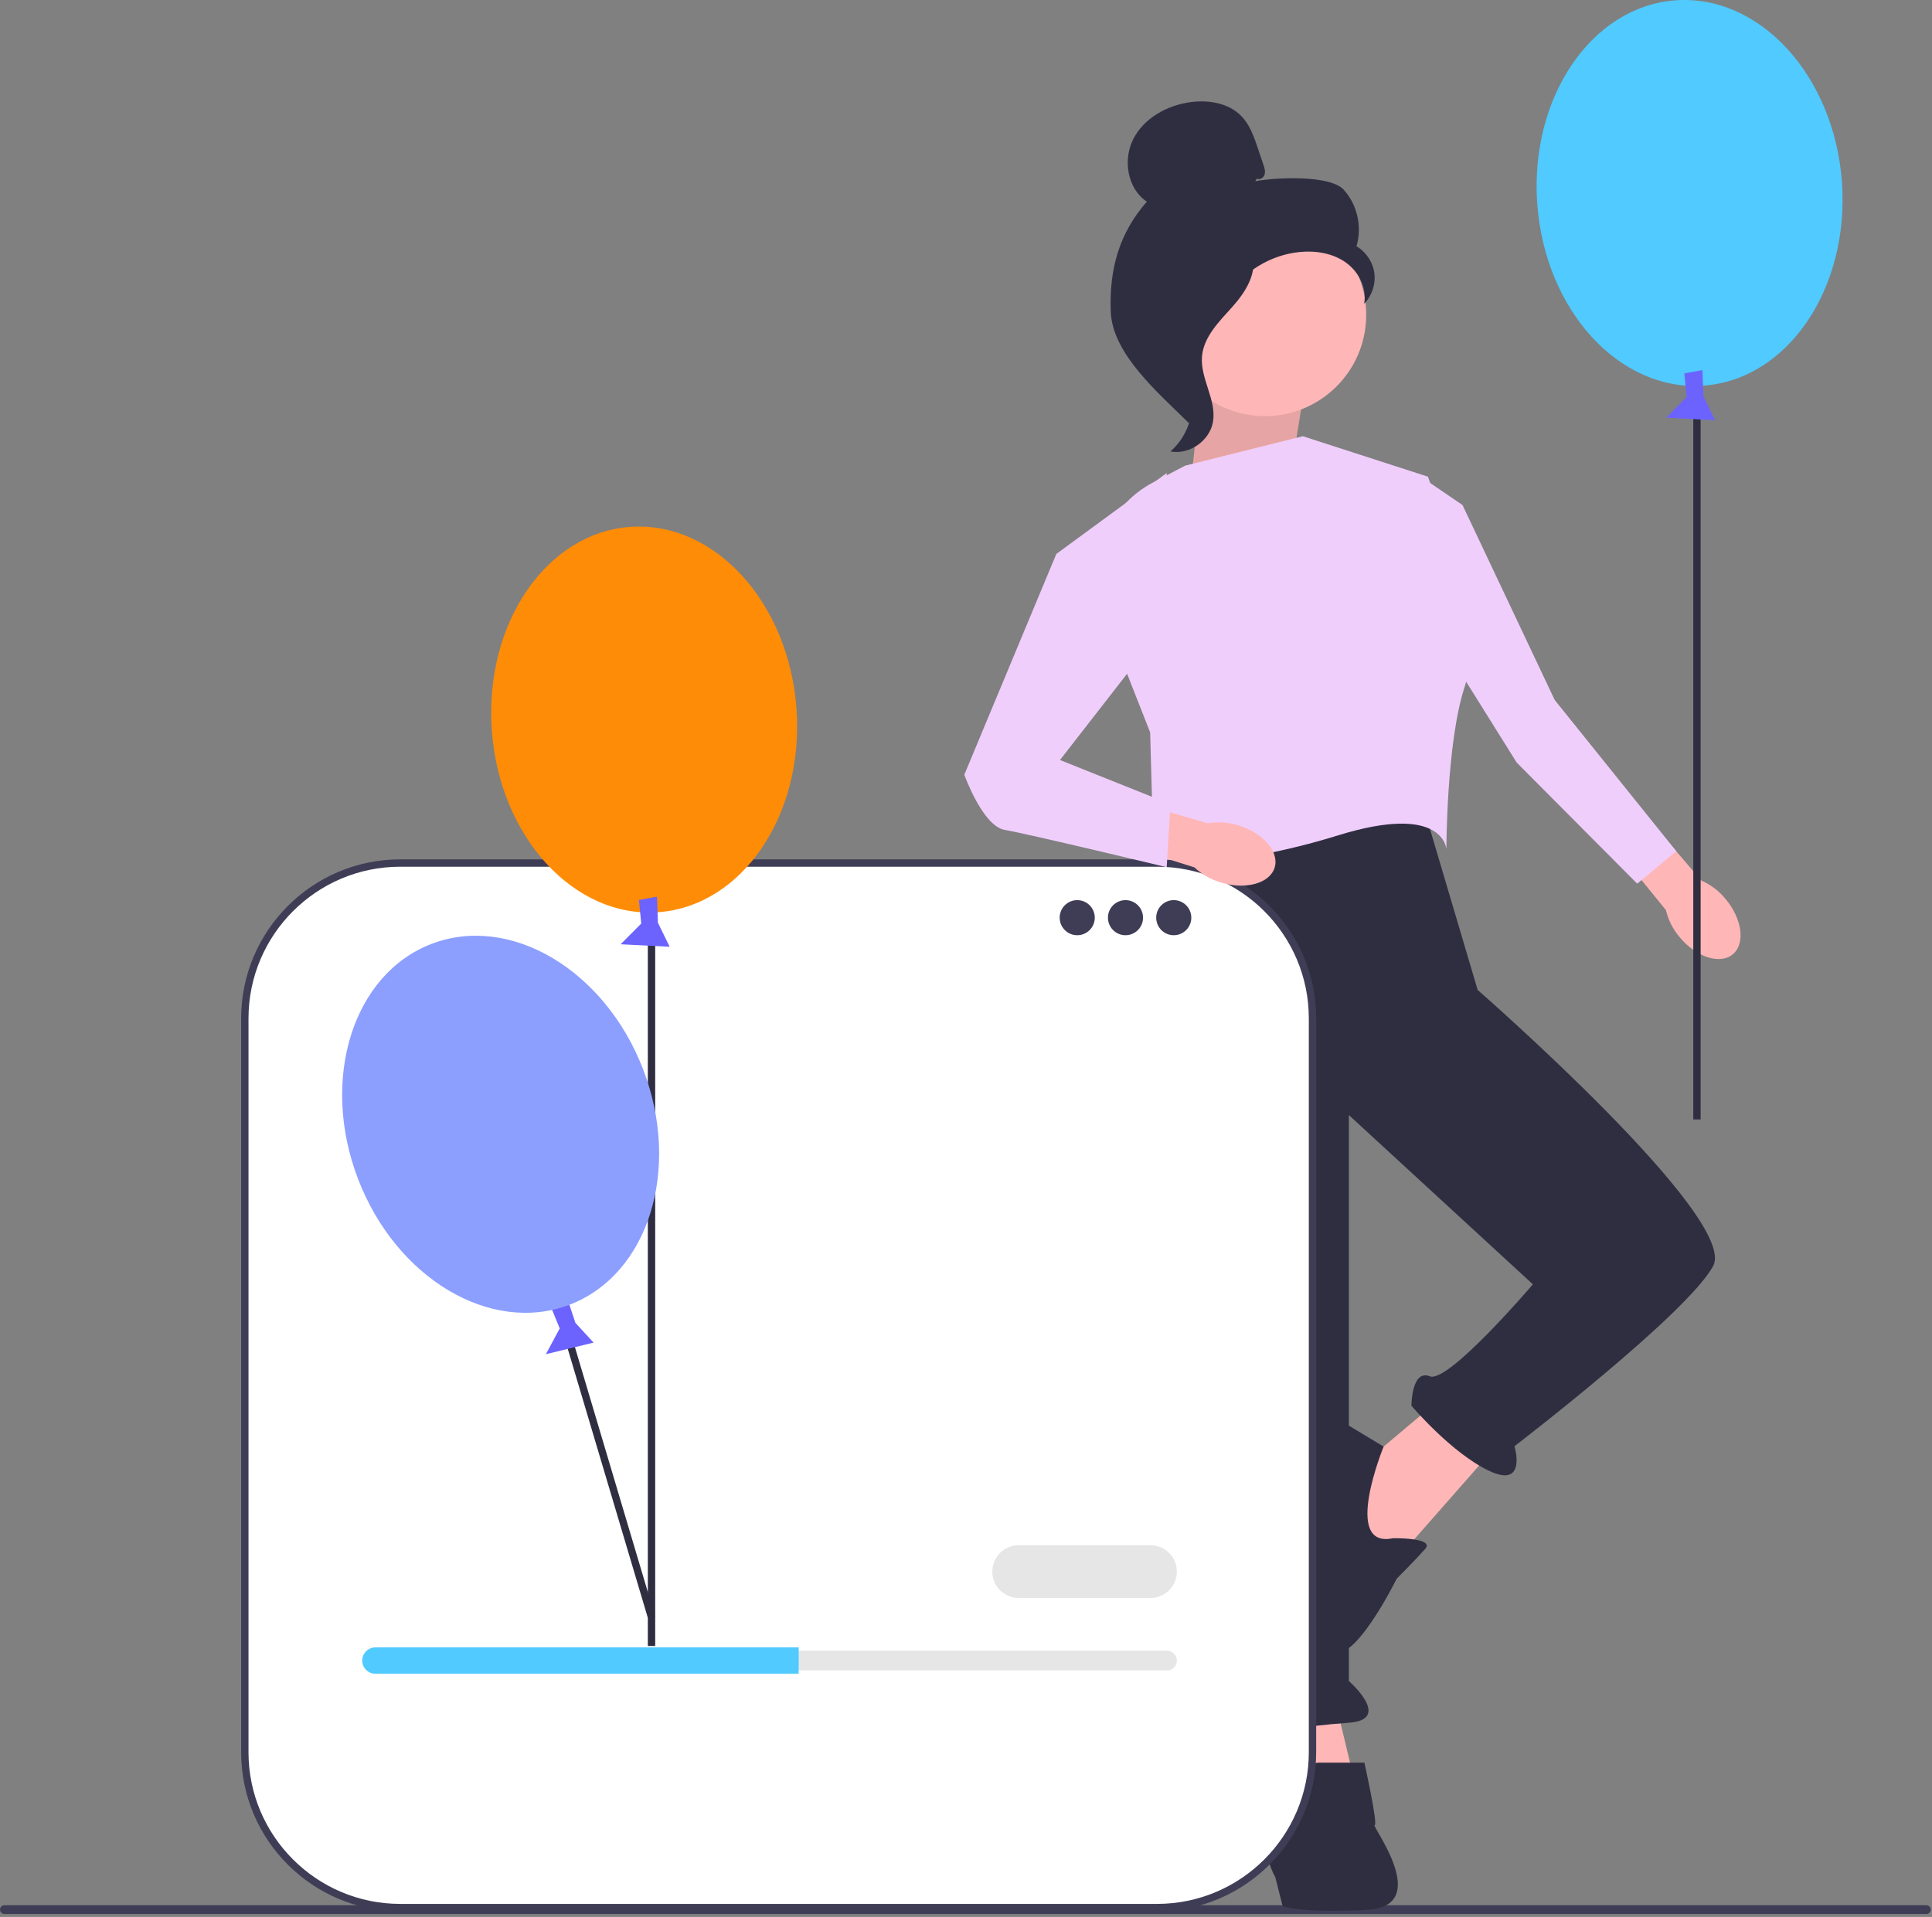
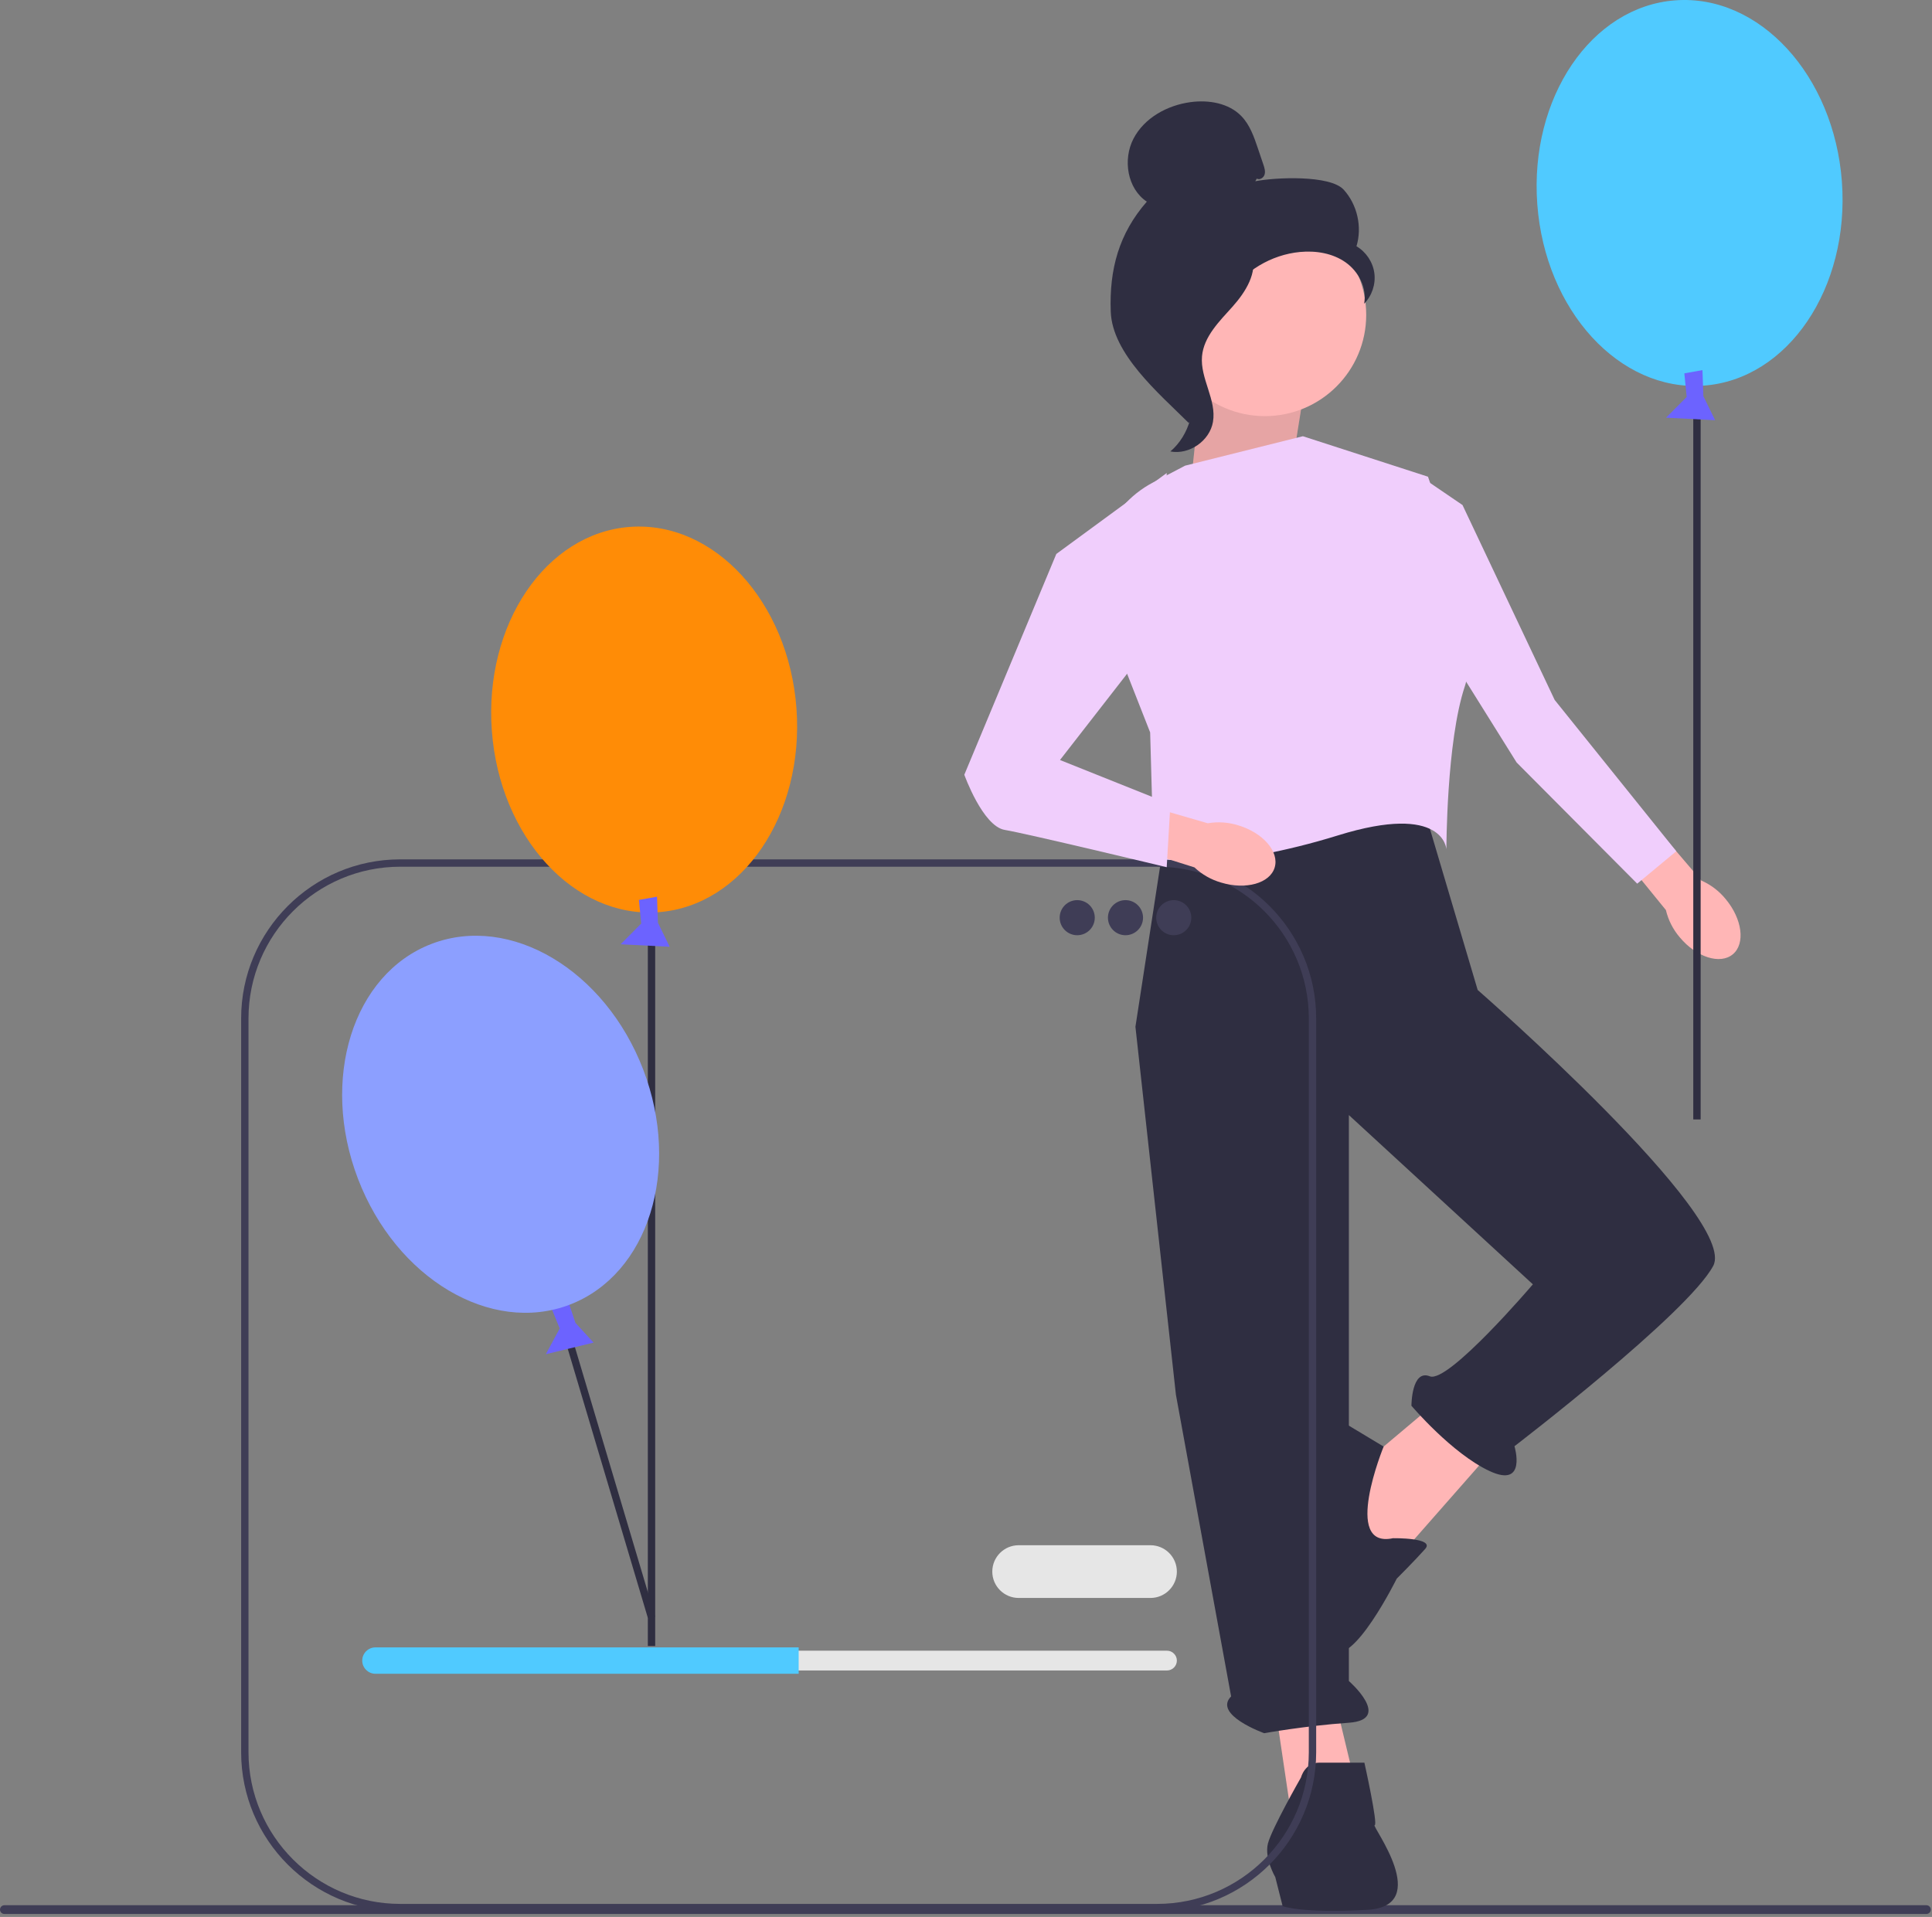
<svg xmlns="http://www.w3.org/2000/svg" width="525" height="521" viewBox="0 0 525 521" fill="none">
  <rect x="0" y="0" width="525" height="521" fill="#808080" stroke="none" />
  <g clip-path="url(#clip0_1026_12)">
    <path d="M524.67 518.999C524.67 519.659 524.14 520.189 523.48 520.189H1.19C0.53 520.189 0 519.659 0 518.999C0 518.339 0.53 517.809 1.19 517.809H523.48C524.14 517.809 524.67 518.339 524.67 518.999Z" fill="#3F3D56" />
    <path d="M362.542 461.059L368.542 486.059L350.542 491.059L346.542 464.059L362.542 461.059Z" fill="#FFB6B6" />
    <path d="M391.542 380.059L372.542 396.059L360.542 415.059L377.542 426.059L406.542 393.059L391.542 380.059Z" fill="#FFB6B6" />
    <path d="M385.542 215.059L401.542 269.059C401.542 269.059 472.542 331.059 465.542 344.059C458.542 357.059 411.542 393.059 411.542 393.059C411.542 393.059 415.03 404.57 404.786 399.814C394.542 395.059 383.542 382.059 383.542 382.059C383.542 382.059 383.542 372.059 388.542 374.059C393.542 376.059 416.542 349.059 416.542 349.059L366.542 303.059V456.874C366.542 456.874 378.542 467.366 366.542 468.212C354.542 469.059 343.542 471.059 343.542 471.059C343.542 471.059 329.542 466.059 334.542 461.059L319.542 379.059L308.542 279.059L316.542 227.059L385.542 215.059Z" fill="#2F2E41" />
    <path d="M353.542 483.059C353.542 483.059 354.542 479.059 358.542 479.059H370.758C370.758 479.059 374.542 496.059 373.542 496.059C372.542 496.059 389.542 518.059 371.542 519.059C353.542 520.059 348.542 518.059 348.542 518.059L346.542 510.165C346.542 510.165 343.542 505.059 344.542 501.059C345.542 497.059 353.542 483.059 353.542 483.059Z" fill="#2F2E41" />
    <path d="M378.542 418.059C378.542 418.059 390.028 417.877 387.285 420.968C384.542 424.059 379.542 429.059 379.542 429.059C379.542 429.059 367.648 453.059 362.095 448.559C356.542 444.059 347.542 394.059 350.542 388.059C353.542 382.059 357.542 382.059 357.542 382.059L375.991 393.154C375.991 393.154 364.542 421.059 378.542 418.059Z" fill="#2F2E41" />
    <path d="M350.542 130.059L354.542 105.059L327.542 94.059L323.542 132.059L350.542 130.059Z" fill="#FFB6B6" />
    <path opacity="0.1" d="M350.542 130.059L354.542 105.059L327.542 94.059L323.542 132.059L350.542 130.059Z" fill="black" />
    <path d="M322.042 126.559L354.042 118.559L388.042 129.559C388.042 129.559 403.042 171.559 398.042 186.559C393.042 201.559 393.042 230.858 393.042 230.858C393.042 230.858 392.542 218.059 363.542 227.059C334.542 236.059 313.542 235.059 313.542 235.059L312.542 199.059L299.979 167.082C294.61 153.414 300.397 137.896 313.405 131.082L322.042 126.559Z" fill="#F0CEFC" />
-     <path d="M468.936 244.361C473.451 249.771 474.32 256.485 470.877 259.359C467.434 262.232 460.984 260.175 456.467 254.763C454.634 252.626 453.338 250.08 452.69 247.34L433.848 224.178L443.026 216.75L462.307 239.315C464.888 240.444 467.161 242.174 468.936 244.361Z" fill="#FFB6B6" />
+     <path d="M468.936 244.361C473.451 249.771 474.32 256.485 470.877 259.359C467.434 262.232 460.984 260.175 456.467 254.763C454.634 252.626 453.338 250.08 452.69 247.34L433.848 224.178L443.026 216.75L462.307 239.315C464.888 240.444 467.161 242.174 468.936 244.361" fill="#FFB6B6" />
    <path d="M386.589 129.879L380.031 155.855L412.128 207.234L444.895 240.165L455.515 231.354L422.469 190.238L397.421 137.26L386.589 129.879Z" fill="#F0CEFC" />
    <path d="M462.998 104.804C485.855 103.115 502.652 78.305 500.516 49.389C498.379 20.473 478.117 -1.599 455.259 0.09C432.402 1.779 415.604 26.59 417.741 55.506C419.878 84.422 440.14 106.494 462.998 104.804Z" fill="#50CAFF" />
    <path d="M462.129 104.805H460.129V304.243H462.129V104.805Z" fill="#2F2E41" />
    <path d="M462.626 100.594L462.866 107.661L466.06 114.203L452.735 113.523L458.336 107.89L457.703 101.468L462.626 100.594Z" fill="#6C63FF" />
    <path d="M343.719 113.098C358.925 113.098 371.253 100.771 371.253 85.565C371.253 70.358 358.925 58.031 343.719 58.031C328.513 58.031 316.186 70.358 316.186 85.565C316.186 100.771 328.513 113.098 343.719 113.098Z" fill="#FFB6B6" />
    <path d="M341.522 48.546C342.319 49.011 343.386 48.307 343.641 47.421C343.897 46.535 343.599 45.593 343.304 44.719L341.818 40.319C340.765 37.199 339.647 33.969 337.365 31.594C333.921 28.009 328.447 27.097 323.52 27.758C317.192 28.606 310.949 32.032 308.007 37.698C305.065 43.364 306.318 51.27 311.634 54.805C304.057 63.489 301.416 73.167 301.833 84.684C302.25 96.202 314.801 106.801 322.986 114.915C324.814 113.807 326.476 108.614 325.471 106.728C324.465 104.841 325.906 102.656 324.661 100.918C323.416 99.181 322.374 101.948 323.633 100.22C324.427 99.13 321.327 96.622 322.508 95.969C328.218 92.813 330.116 85.696 333.702 80.246C338.028 73.673 345.431 69.221 353.265 68.483C357.58 68.076 362.139 68.813 365.676 71.318C369.213 73.824 371.503 78.301 370.683 82.557C372.807 80.4 373.865 77.239 373.466 74.238C373.067 71.237 371.221 68.462 368.607 66.934C370.196 61.678 368.835 55.632 365.145 51.565C361.456 47.497 346.491 48.19 341.105 49.261" fill="#2F2E41" />
    <path d="M340.686 68.641C333.552 69.411 328.402 75.59 324.052 81.296C321.546 84.585 318.92 88.217 318.983 92.352C319.046 96.533 321.842 100.119 323.177 104.081C325.361 110.556 323.233 118.261 318.035 122.698C323.171 123.673 328.723 119.822 329.61 114.67C330.642 108.673 326.095 102.885 326.634 96.823C327.108 91.483 331.317 87.373 334.894 83.38C338.472 79.387 341.832 74.089 340.186 68.986" fill="#2F2E41" />
-     <path d="M314.426 234.559H108.757C85.434 234.559 66.527 253.466 66.527 276.789V476.221C66.527 499.544 85.434 518.451 108.757 518.451H314.426C337.749 518.451 356.656 499.544 356.656 476.221V276.789C356.656 253.466 337.749 234.559 314.426 234.559Z" fill="white" />
    <path d="M314.426 519.451H108.757C84.92 519.451 65.527 500.058 65.527 476.221V276.789C65.527 252.952 84.92 233.559 108.757 233.559H314.426C338.263 233.559 357.656 252.952 357.656 276.789V476.221C357.656 500.058 338.263 519.451 314.426 519.451ZM108.757 235.559C86.023 235.559 67.527 254.054 67.527 276.789V476.221C67.527 498.956 86.023 517.451 108.757 517.451H314.426C337.161 517.451 355.656 498.956 355.656 476.221V276.789C355.656 254.054 337.161 235.559 314.426 235.559H108.757Z" fill="#3F3D56" />
    <path d="M292.725 254.179C295.359 254.179 297.494 252.044 297.494 249.41C297.494 246.776 295.359 244.641 292.725 244.641C290.091 244.641 287.956 246.776 287.956 249.41C287.956 252.044 290.091 254.179 292.725 254.179Z" fill="#3F3D56" />
    <path d="M305.839 254.179C308.473 254.179 310.608 252.044 310.608 249.41C310.608 246.776 308.473 244.641 305.839 244.641C303.205 244.641 301.07 246.776 301.07 249.41C301.07 252.044 303.205 254.179 305.839 254.179Z" fill="#3F3D56" />
    <path d="M318.955 254.179C321.588 254.179 323.724 252.044 323.724 249.41C323.724 246.776 321.588 244.641 318.955 244.641C316.321 244.641 314.186 246.776 314.186 249.41C314.186 252.044 316.321 254.179 318.955 254.179Z" fill="#3F3D56" />
    <path d="M102.015 448.633C100.533 448.633 99.328 449.838 99.328 451.32C99.328 452.042 99.607 452.71 100.114 453.204C100.624 453.727 101.293 454.007 102.015 454.007H317.113C318.595 454.007 319.8 452.801 319.8 451.32C319.8 450.597 319.521 449.929 319.015 449.436C318.504 448.913 317.835 448.633 317.113 448.633H102.015Z" fill="#E6E6E6" />
    <path d="M217.029 447.734V454.9H102.015C101.03 454.9 100.134 454.505 99.49 453.843C98.827 453.198 98.433 452.302 98.433 451.317C98.433 449.346 100.045 447.734 102.015 447.734L217.029 447.734Z" fill="#50CAFF" />
    <path d="M312.635 434.299H276.81C272.859 434.299 269.645 431.086 269.645 427.134C269.645 423.182 272.859 419.969 276.81 419.969H312.635C316.586 419.969 319.8 423.182 319.8 427.134C319.8 431.086 316.586 434.299 312.635 434.299Z" fill="#E6E6E6" />
    <path d="M178.044 439.421L153 355.273L151.083 355.844L176.039 439.696" fill="#2F2E41" />
    <path d="M178.911 247.918C201.768 246.228 218.566 221.418 216.429 192.502C214.292 163.586 194.03 141.514 171.172 143.203C148.315 144.892 131.517 169.703 133.654 198.619C135.791 227.535 156.053 249.607 178.911 247.918Z" fill="#FF8C06" />
    <path d="M178.042 247.918H176.042V447.356H178.042V247.918Z" fill="#2F2E41" />
    <path d="M154.126 352.836L156.371 359.541L161.298 364.901L148.333 368.049L152.095 361.052L149.657 355.078L154.126 352.836Z" fill="#6C63FF" />
    <path d="M178.54 243.707L178.78 250.774L181.974 257.316L168.649 256.637L174.25 251.003L173.617 244.582L178.54 243.707Z" fill="#6C63FF" />
    <path d="M154.8 354.593C176.207 346.404 185.162 317.812 174.803 290.731C164.443 263.65 138.691 248.335 117.284 256.524C95.877 264.713 86.921 293.305 97.281 320.386C107.641 347.467 133.393 362.782 154.8 354.593Z" fill="#8C9FFF" />
    <path d="M336.51 224.321C343.255 226.358 347.673 231.489 346.376 235.782C345.079 240.075 338.56 241.903 331.812 239.865C329.106 239.087 326.624 237.673 324.576 235.741L296.104 226.75L299.687 215.5L328.198 223.751C330.974 223.274 333.825 223.47 336.51 224.321Z" fill="#FFB6B6" />
    <path d="M287.042 150.559L317.042 128.559L316.042 170.559L288.042 206.559L318.042 218.559L317.042 235.692C317.042 235.692 279.042 226.559 273.042 225.559C267.042 224.559 262.042 210.559 262.042 210.559L287.042 150.559Z" fill="#F0CEFC" />
  </g>
  <defs>
    <clipPath id="clip0_1026_12">
      <rect width="524.67" height="520.188" fill="white" />
    </clipPath>
  </defs>
</svg>